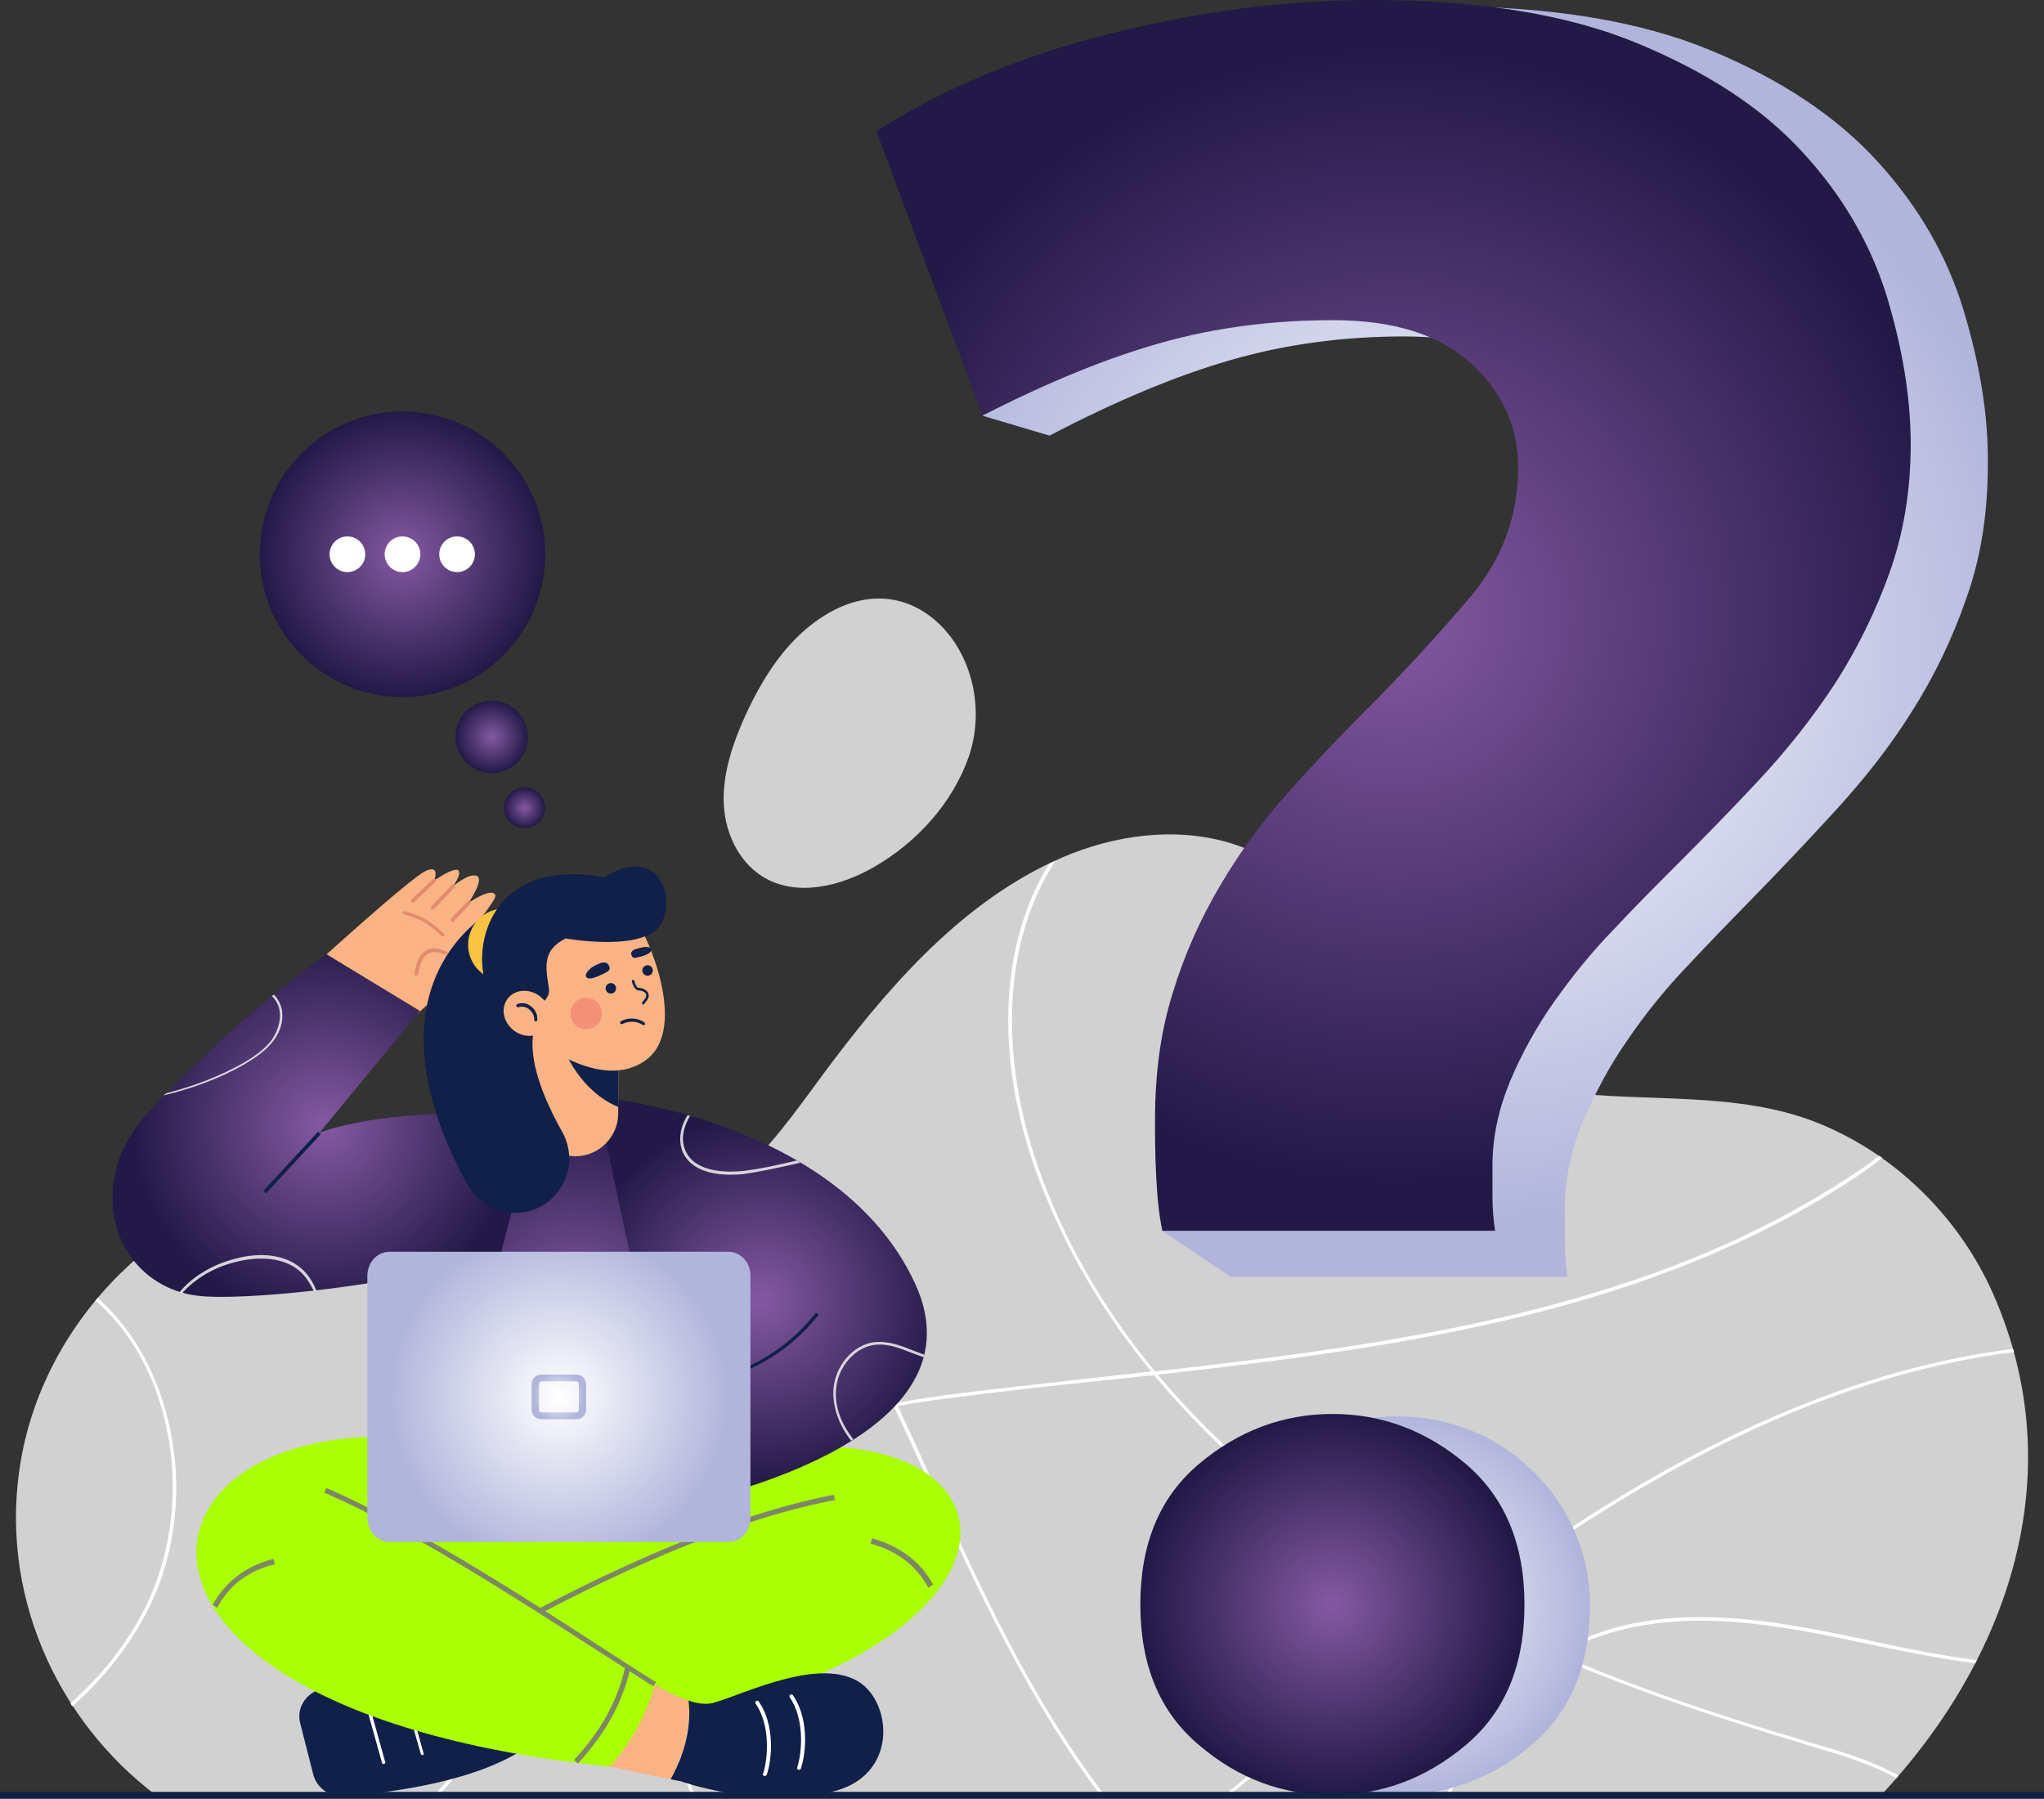
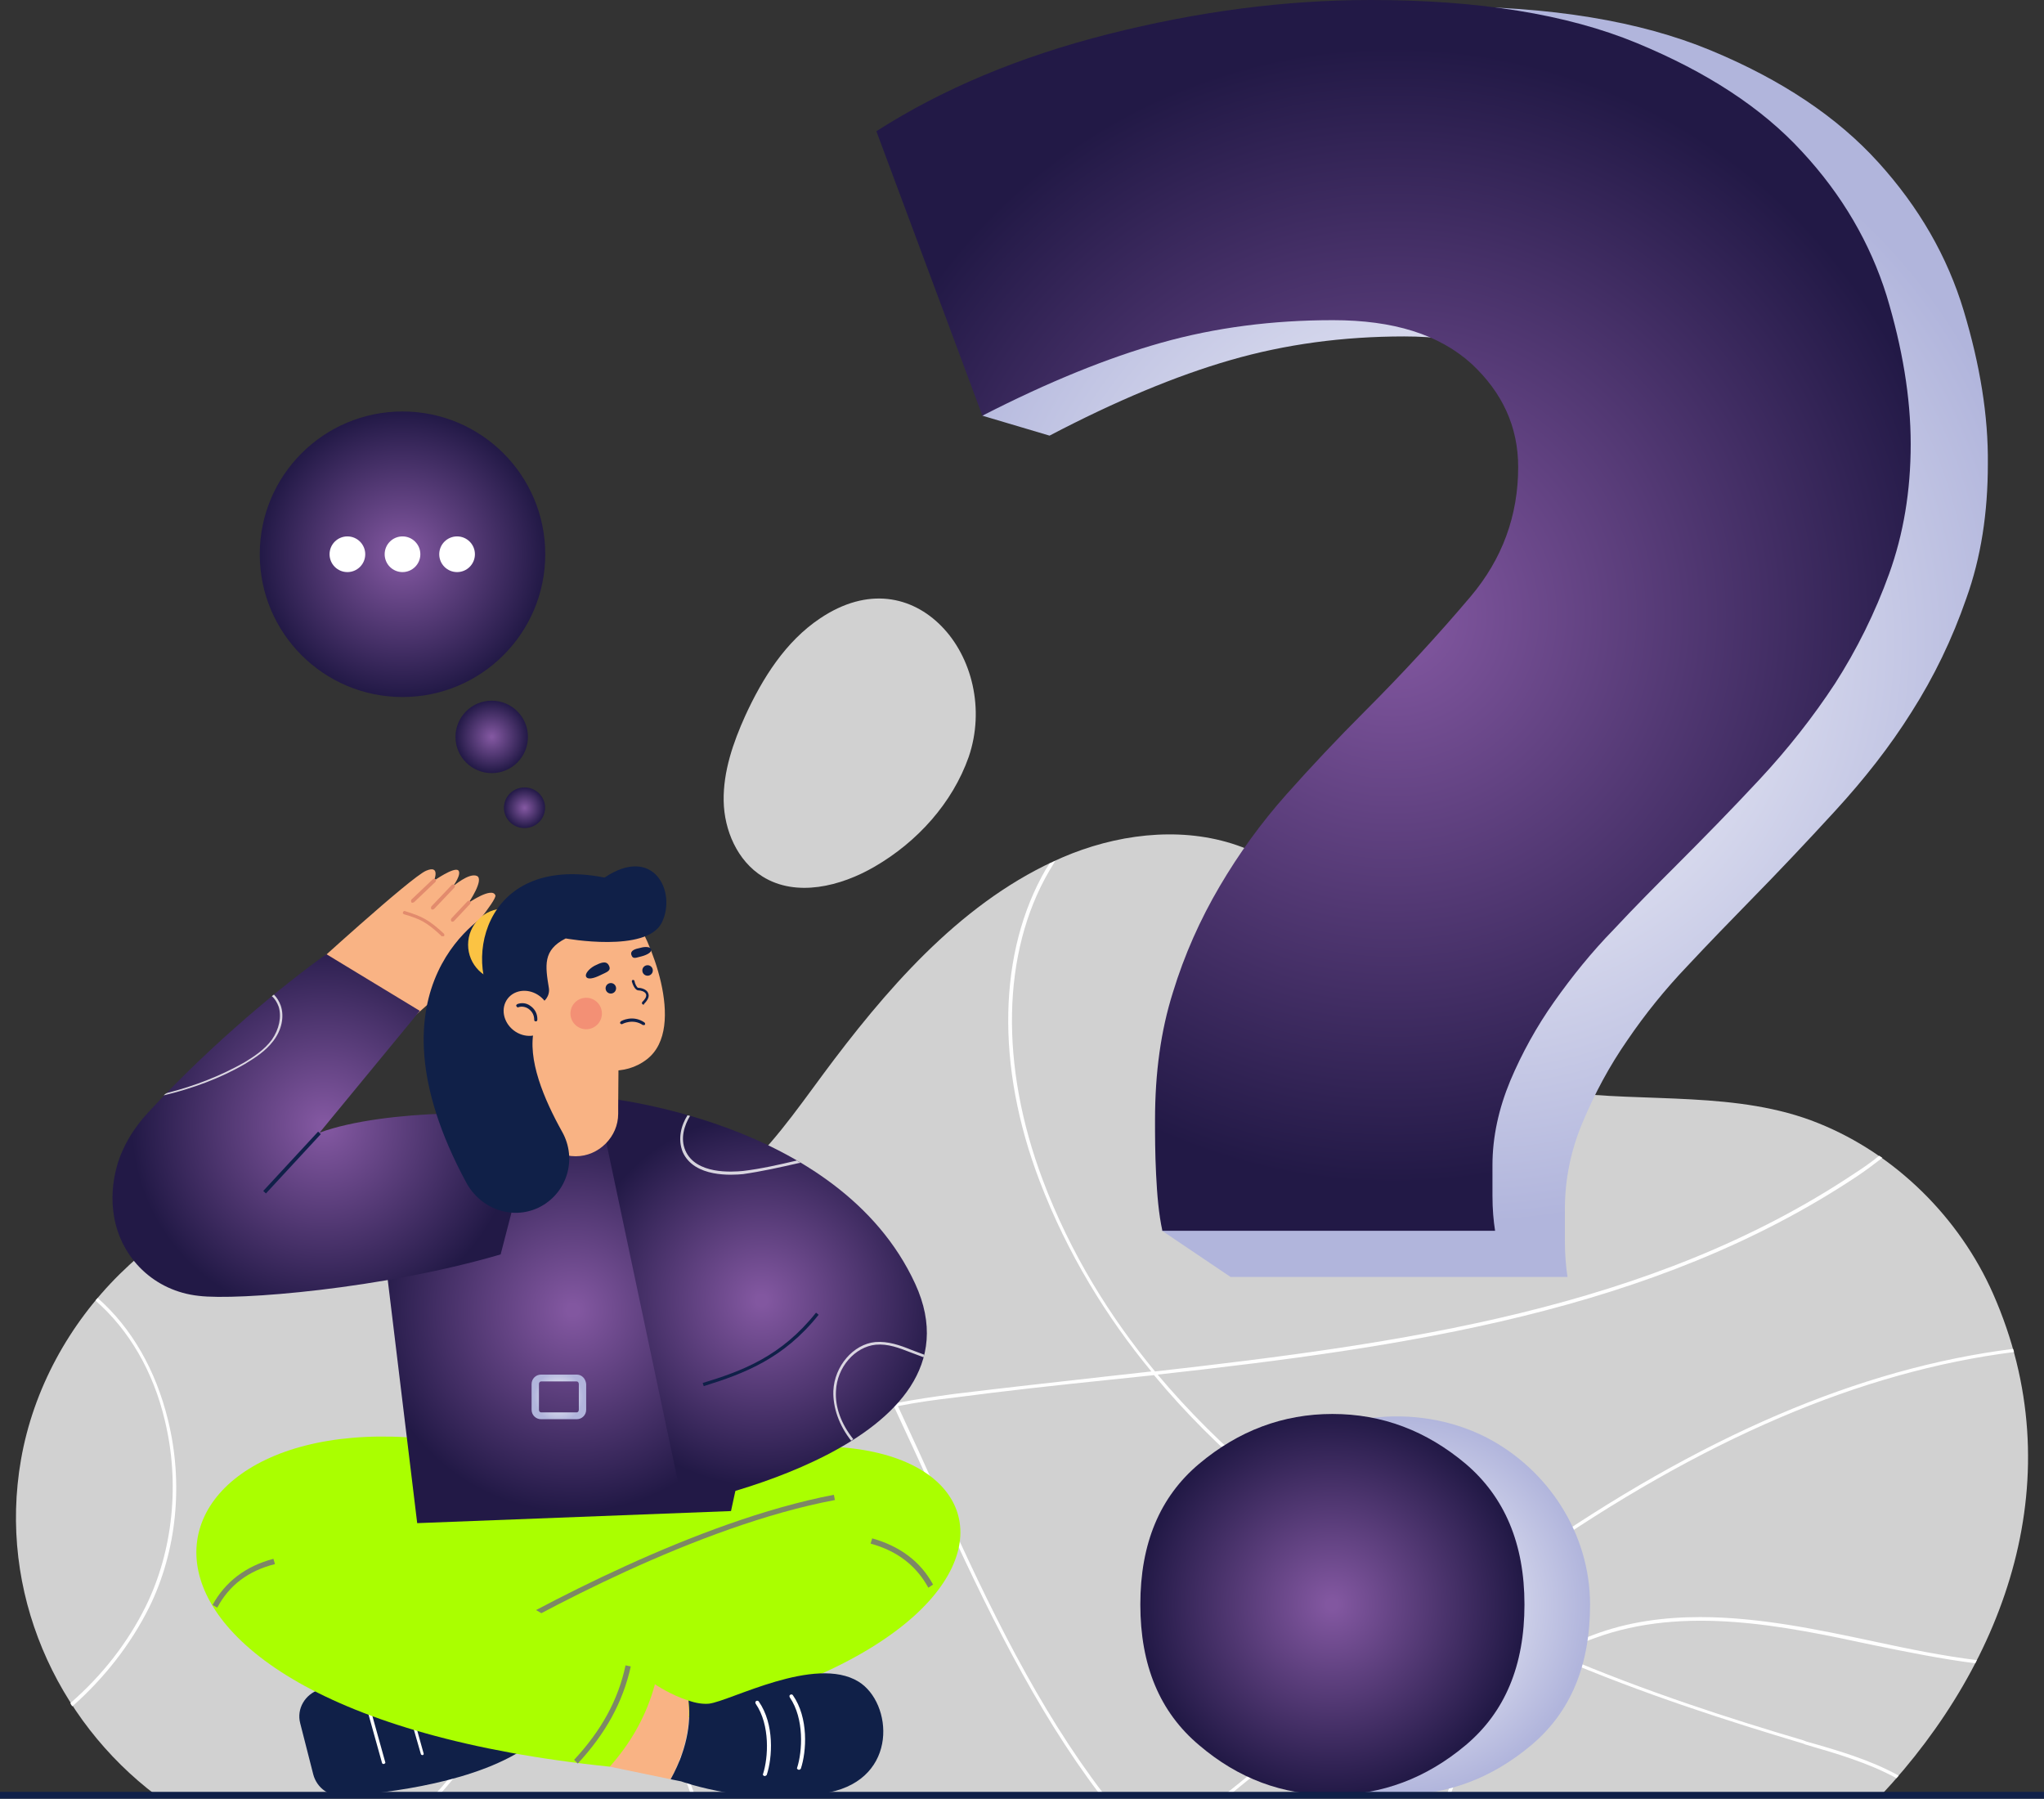
<svg xmlns="http://www.w3.org/2000/svg" x="0px" y="0px" viewBox="0 0 389.5 342.7" style="enable-background:new 0 0 389.5 342.7;" xml:space="preserve">
  <rect x="0" y="0" width="389.5" height="342.7" fill="#333333" stroke="none" />
  <style type="text/css"> .st0{fill:#D1D1D1;} .st1{fill:#FFFFFF;} .st2{fill:url(#SVGID_1_);} .st3{fill:url(#SVGID_00000023268912118544890850000018288155935142007474_);} .st4{fill:url(#SVGID_00000037660228830152698810000016753317209692095658_);} .st5{fill:url(#SVGID_00000102538024458058601340000002344472700939304838_);} .st6{fill:url(#SVGID_00000107551294747155082740000016049225562367860888_);} .st7{fill:url(#SVGID_00000090268205219122668180000001055510825918937765_);} .st8{fill:url(#SVGID_00000012434684991625733690000015470613663928557712_);} .st9{fill:#102048;} .st10{fill:#AAFF00;} .st11{fill:#F9B384;} .st12{fill:#7D8766;} .st13{fill:#E28B6D;} .st14{fill:url(#SVGID_00000078039858016149475890000006933377522544416409_);} .st15{fill:url(#SVGID_00000088099110365316931880000017973889702900153249_);} .st16{fill:url(#SVGID_00000001630719049525219170000010392253940338294941_);} .st17{opacity:0.8;} .st18{fill:#FBC343;} .st19{opacity:0.4;fill:#EB5D60;} .st20{fill:url(#SVGID_00000136404150828879064430000007837037411708360360_);} .st21{fill:url(#SVGID_00000140716571285837484090000013739724783824375731_);} .st22{fill-rule:evenodd;clip-rule:evenodd;fill:#000101;} .st23{fill-rule:evenodd;clip-rule:evenodd;fill:url(#SVGID_00000075863003841914038070000004137461323749858452_);} .st24{fill:none;stroke:#381F57;stroke-width:9.783;stroke-miterlimit:10;} .st25{fill:#000101;} .st26{fill:url(#SVGID_00000147183155389051784790000013103085048170777487_);} .st27{fill-rule:evenodd;clip-rule:evenodd;fill:url(#SVGID_00000093892446119205438340000012306880562907203744_);} .st28{fill-rule:evenodd;clip-rule:evenodd;fill:#ABCF37;} .st29{fill-rule:evenodd;clip-rule:evenodd;fill:url(#SVGID_00000065785195614607605780000011940433511900820662_);} .st30{fill-rule:evenodd;clip-rule:evenodd;fill:url(#SVGID_00000062906323506342791620000002061554406190879927_);} .st31{fill-rule:evenodd;clip-rule:evenodd;fill:#FFFFFF;} .st32{fill-rule:evenodd;clip-rule:evenodd;fill:url(#SVGID_00000141431342556462702040000003533590080214777261_);} </style>
  <g id="BACKGROUND"> </g>
  <g id="OBJECTS">
    <g>
      <g>
        <g>
          <path class="st0" d="M379.8,246.5c-6.4-14.5-18.6-26.6-33.3-32.5c-15.3-6.2-32.9-3.9-49-6c-14-1.8-24.1-8.1-32.5-19.2 c-8-10.6-15.2-22.4-28.3-27.4c-10.3-3.9-22.1-2.8-32.4,1.2c-19,7.5-33.3,23.4-45.3,39.2c-11,14.5-20,30.3-40.3,30.8 c-20.4,0.5-39.8-11.1-60.3-8C31.3,228.6,8.7,251.2,4,278.1c-4.4,25.2,6.7,49.6,25.8,64h328.6 C382.4,316.5,395.1,281.2,379.8,246.5z" />
          <g>
            <path class="st1" d="M82.8,342h0.9c6.3-6.9,11.2-15.3,14.3-24.6c5.1-15,4.8-30.8-0.6-44.4c-2.8-6.9-6.7-13.3-10.6-19.5 c-3.9-6.3-7.9-12.8-10.7-19.8c-1.1-2.9-2-6-2.5-9.1c-0.2,0-0.5-0.1-0.7-0.1c0.5,3.3,1.4,6.5,2.5,9.5c2.8,7,6.8,13.6,10.7,19.9 c3.8,6.2,7.8,12.6,10.5,19.4c5.4,13.5,5.6,29.1,0.6,44C94.2,326.7,89.2,335.1,82.8,342z" />
            <path class="st1" d="M356.8,313.4c6.8,1.4,13.3,2.7,19.6,3.5c0.1-0.2,0.2-0.4,0.3-0.6c-6.4-0.8-12.9-2.1-19.8-3.6 c-10.4-2.2-21.7-4.6-32.9-4.6c-6.9,0-13.8,0.9-20.4,3.4c-2.5,0.9-4.9,2.1-7.2,3.5c-6-2.5-12-5.3-17.9-8.4 c4.3-3.3,8.7-6.4,13.1-9.5c32.8-22.9,63-35.8,92.2-39.5c-0.1-0.2-0.1-0.4-0.2-0.6c-29.3,3.7-59.6,16.7-92.4,39.6 c-4.5,3.1-9,6.4-13.4,9.7c-6.7-3.5-13.3-7.3-19.7-11.5c-11.6-7.6-25.4-18.5-37.5-32.9c46.8-5.2,94.4-11.9,133.3-37.8 c1.5-1,3.1-2.2,4.8-3.5c-0.2-0.1-0.4-0.3-0.6-0.4c-1.6,1.3-3.2,2.4-4.6,3.3c-38.9,26-86.6,32.5-133.4,37.8 c-8.5-10.3-16.1-22.4-21.4-36.5c-8.2-21.8-7.8-43.3,1.2-58.8c0.4-0.7,0.8-1.3,1.2-2c-0.4,0.2-0.7,0.4-1.1,0.5 c-0.2,0.4-0.5,0.8-0.7,1.1c-9.1,15.7-9.6,37.4-1.2,59.4c5.3,13.9,12.8,26,21.3,36.3c-2.7,0.3-5.4,0.6-8.1,0.9 c-9.8,1.1-19.8,2.2-29.6,3.4c-3.6,0.5-7.2,1-10.8,1.7c-7.8-16.4-16.3-32.3-27.3-46c-0.2,0.2-0.3,0.3-0.5,0.5 c10.9,13.6,19.4,29.4,27.1,45.7c-15.8,3-31.1,8.7-39.3,21.8c-7.6,12.3-7.6,29.3,0,50.5c0.3,0.7,0.5,1.5,0.8,2.2h0.7 c-0.3-0.8-0.6-1.6-0.9-2.4c-7.6-21-7.6-37.8-0.1-49.9c8.1-13,23.3-18.6,39-21.6c2.7,5.8,5.4,11.6,8,17.4l0.3,0.6 c9.1,20.1,18.6,39.6,30.9,55.8h0.8c-12.5-16.3-22-35.8-31.1-56.1l-0.3-0.6c-2.6-5.8-5.2-11.5-7.9-17.3 c3.5-0.7,7.1-1.2,10.6-1.6c9.8-1.3,19.9-2.4,29.6-3.4c2.8-0.3,5.7-0.6,8.6-0.9c12.2,14.7,26.2,25.7,37.9,33.4 c6.3,4.2,12.9,7.9,19.5,11.3c-11.2,8.5-22.2,17.4-32.8,26.2c-3.7,3-7.4,6.1-11.2,9.1h1c3.6-2.9,7.1-5.8,10.6-8.6 c10.7-8.8,21.8-17.8,33.1-26.4c5.9,3,11.9,5.8,17.8,8.4c-8.1,5.2-14.8,13.2-18.8,22.9c-0.5,1.2-0.9,2.4-1.3,3.7h0.7 c0.4-1.2,0.8-2.3,1.3-3.4c4-9.8,10.7-17.8,18.9-22.9c16.6,7.1,33,12.3,47,16.5l0.5,0.2c5.9,1.7,12,3.5,17.3,6.4 c0.1-0.2,0.3-0.3,0.4-0.5c-5.4-3-11.6-4.8-17.6-6.5l-0.5-0.2c-13.9-4.1-30.1-9.3-46.5-16.3c2.1-1.3,4.4-2.4,6.7-3.2 C321,305.8,340,309.8,356.8,313.4z" />
            <path class="st1" d="M31.4,270.6c2.9,11.9,1.6,24.8-3.6,35.4c-3.4,6.9-8.3,13.2-14.4,18.5c0.1,0.2,0.2,0.4,0.4,0.6 c6.1-5.4,11.1-11.8,14.6-18.8c5.3-10.7,6.6-23.7,3.6-35.8c-2.3-9.4-6.9-17.5-13.4-23.2c-0.1,0.2-0.3,0.3-0.4,0.5 C24.6,253.4,29.2,261.3,31.4,270.6z" />
          </g>
        </g>
        <path class="st0" d="M179.4,119.3c5.8,5.9,8.3,15.8,5.2,24.9c-3.1,8.8-9.8,16.2-17.9,20.9c-6.5,3.8-15,5.9-21.4,1.9 c-4.8-3-7.3-8.8-7.4-14.4c-0.1-5.6,1.8-11.1,4.1-16.2c3.3-7.2,7.7-14.2,14.3-18.6C165.4,111.7,173.8,113.6,179.4,119.3z" />
      </g>
      <g>
        <g>
          <radialGradient id="SVGID_1_" cx="279.202" cy="122.25" r="110.919" gradientUnits="userSpaceOnUse">
            <stop offset="0" style="stop-color:#FFFFFF" />
            <stop offset="1" style="stop-color:#B1B5DC" />
          </radialGradient>
          <path class="st2" d="M374.2,59.2c-3.1-10.3-8.5-19.7-16.3-28.3c-7.8-8.6-18.4-15.7-31.9-21.3c-13.5-5.6-30.5-8.4-51.3-8.4 c-16.5,0-33.4,2.2-50.6,6.7c-17.2,4.5-32.1,10.8-44.7,19.1L196,72.1l-8.8,7.1L200,83c12.6-6.6,24.1-11.4,34.5-14.4 c10.4-3,21.4-4.5,33.1-4.5c11.7,0,20.5,2.8,26.5,8.4c6,5.6,9,12.4,9,20.4c0,9.6-3.1,18.1-9.2,25.6c-6.2,7.4-13,15-20.4,22.6 c-5.2,5.3-10.2,10.7-15.1,16.4c-4.9,5.6-9.2,11.7-12.9,18.1c-3.7,6.4-6.7,13.4-9,20.8c-2.3,7.4-3.4,15.8-3.4,25.1 c0,3,0.1,6.5,0.2,10.7c0,0.8,0.1,1.5,0.1,2.2h-12.1l13.2,8.9h64.2c-0.3-2-0.5-4.3-0.5-6.9c0-2.7,0-4.6,0-6 c0-5.6,1.1-11.2,3.4-16.6c2.3-5.5,5.1-10.7,8.5-15.6c3.4-5,7.2-9.7,11.4-14.1c4.2-4.5,8.3-8.7,12.2-12.7 c5.2-5.3,10.5-10.9,16-16.9c5.5-6,10.4-12.2,14.6-18.9c4.2-6.6,7.7-13.8,10.4-21.6c2.8-7.8,4.1-16.3,4.1-25.6 C378.9,79.2,377.3,69.5,374.2,59.2z" />
          <radialGradient id="SVGID_00000117677251286418983970000012147287482161980857_" cx="265.479" cy="117.227" r="108.269" gradientUnits="userSpaceOnUse">
            <stop offset="3.000000e-02" style="stop-color:#8257A0" />
            <stop offset="1" style="stop-color:#221946" />
          </radialGradient>
          <path style="fill:url(#SVGID_00000117677251286418983970000012147287482161980857_);" d="M254,61c-11.5,0-22.4,1.4-32.7,4.3 c-10.3,2.9-21.6,7.5-34.1,13.9L167,25c12.5-8,27.2-14.2,44.2-18.5c17-4.3,33.6-6.5,50-6.5c20.5,0,37.4,2.7,50.7,8.2 s23.8,12.3,31.5,20.7c7.7,8.3,13,17.5,16.1,27.4c3,9.9,4.6,19.4,4.6,28.3c0,9-1.4,17.2-4.1,24.7c-2.7,7.5-6.2,14.5-10.3,20.9 c-4.2,6.4-9,12.5-14.4,18.3c-5.4,5.8-10.7,11.2-15.8,16.3c-3.8,3.8-7.9,7.9-12,12.3c-4.2,4.3-7.9,8.9-11.3,13.7 c-3.4,4.8-6.2,9.9-8.4,15.1c-2.2,5.3-3.4,10.7-3.4,16.1c0,1.3,0,3.2,0,5.8c0,2.6,0.2,4.8,0.5,6.7h-63.4c-0.7-3.2-1-6.8-1.2-10.8 c-0.2-4-0.2-7.4-0.2-10.3c0-9,1.1-17,3.4-24.3c2.2-7.2,5.2-13.9,8.9-20.2c3.7-6.3,7.9-12.1,12.7-17.5 c4.8-5.4,9.8-10.7,14.9-15.8c7.4-7.4,14.1-14.7,20.2-21.9c6.1-7.2,9.1-15.5,9.1-24.7c0-7.7-3-14.2-8.9-19.7 C274.2,63.7,265.5,61,254,61z" />
        </g>
        <g>
          <radialGradient id="SVGID_00000047038607092494662930000012820697853220846520_" cx="266.397" cy="305.875" r="36.345" gradientUnits="userSpaceOnUse">
            <stop offset="0" style="stop-color:#FFFFFF" />
            <stop offset="1" style="stop-color:#B1B5DC" />
          </radialGradient>
          <path style="fill:url(#SVGID_00000047038607092494662930000012820697853220846520_);" d="M303,305.7c0,11.6-3.7,20.5-11.2,26.8 c-7.5,6.3-16,9.5-25.4,9.5c-9.5,0-17.9-3.1-25.4-9.5c-7.5-6.3-11.2-15.2-11.2-26.8c0-11.6,3.7-20.5,11.2-26.8 c11.5-9.7,28.6-11.9,42.1-5.1C295,279.9,303,292.2,303,305.7z" />
          <radialGradient id="SVGID_00000142891360989466773810000017155083500755835272_" cx="253.844" cy="305.669" r="36.447" gradientUnits="userSpaceOnUse">
            <stop offset="3.000000e-02" style="stop-color:#8257A0" />
            <stop offset="1" style="stop-color:#221946" />
          </radialGradient>
          <path style="fill:url(#SVGID_00000142891360989466773810000017155083500755835272_);" d="M290.5,305.7 c0,11.6-3.7,20.5-11.2,26.8c-7.5,6.3-16,9.5-25.4,9.5c-9.5,0-17.9-3.1-25.4-9.5c-7.5-6.3-11.2-15.2-11.2-26.8 c0-11.6,3.7-20.5,11.2-26.8c7.5-6.3,16-9.5,25.4-9.5c9.5,0,17.9,3.2,25.4,9.5C286.7,285.2,290.5,294.1,290.5,305.7z" />
        </g>
      </g>
      <g>
        <g>
          <radialGradient id="SVGID_00000169520759398091091110000003736231771904481960_" cx="93.72" cy="140.377" r="6.912" gradientUnits="userSpaceOnUse">
            <stop offset="3.000000e-02" style="stop-color:#8257A0" />
            <stop offset="1" style="stop-color:#221946" />
          </radialGradient>
          <circle style="fill:url(#SVGID_00000169520759398091091110000003736231771904481960_);" cx="93.7" cy="140.4" r="6.9" />
          <radialGradient id="SVGID_00000129924912557751422090000005080248039679184531_" cx="99.966" cy="153.91" r="3.902" gradientUnits="userSpaceOnUse">
            <stop offset="3.000000e-02" style="stop-color:#8257A0" />
            <stop offset="1" style="stop-color:#221946" />
          </radialGradient>
          <path style="fill:url(#SVGID_00000129924912557751422090000005080248039679184531_);" d="M103.8,154.6c-0.4,2.1-2.4,3.5-4.6,3.1 c-2.1-0.4-3.5-2.4-3.1-4.5c0.4-2.1,2.4-3.5,4.6-3.1C102.8,150.5,104.2,152.5,103.8,154.6z" />
          <g>
            <radialGradient id="SVGID_00000013150565853806495030000002293579128864745609_" cx="76.666" cy="105.58" r="27.215" gradientUnits="userSpaceOnUse">
              <stop offset="3.000000e-02" style="stop-color:#8257A0" />
              <stop offset="1" style="stop-color:#221946" />
            </radialGradient>
            <circle style="fill:url(#SVGID_00000013150565853806495030000002293579128864745609_);" cx="76.7" cy="105.6" r="27.2" />
            <g>
              <circle class="st1" cx="66.2" cy="105.6" r="3.4" />
              <circle class="st1" cx="76.7" cy="105.6" r="3.4" />
              <circle class="st1" cx="87.1" cy="105.6" r="3.4" />
            </g>
          </g>
        </g>
        <g>
          <g>
            <g>
              <path class="st9" d="M57.2,328.3l2.5,9.8c0.7,2.6,3.1,4.3,5.9,4.1c8.3-0.6,25.7-2.6,35.6-9.9l-2.8-14.1 c-13.7-0.8-26.5,0-37.5,3.7C58.1,322.8,56.5,325.6,57.2,328.3z" />
              <path class="st1" d="M73.1,336.1c-0.1,0-0.3-0.1-0.3-0.2l-3.4-12.2c0-0.2,0.1-0.4,0.2-0.4c0.2,0,0.4,0.1,0.4,0.2l3.4,12.2 C73.5,335.9,73.4,336,73.1,336.1C73.2,336.1,73.1,336.1,73.1,336.1z" />
              <path class="st1" d="M80.5,334.4c-0.1,0-0.3-0.1-0.3-0.2L76.7,322c0-0.2,0.1-0.4,0.2-0.4c0.2,0,0.4,0.1,0.4,0.2l3.4,12.2 C80.8,334.2,80.7,334.4,80.5,334.4C80.5,334.4,80.5,334.4,80.5,334.4z" />
            </g>
            <polygon class="st10" points="89.1,275.3 57.3,284.7 80.9,317.1 114.7,319.8 161.5,300 143.7,273.3 " />
            <path class="st10" d="M129.8,279.8c69.8-20.7,81,41-27.9,52.2c-3.8-4.3-8.3-11.8-10.1-18.1l57.5-26.6L129.8,279.8z" />
            <path class="st11" d="M131.2,324c-3.3-1-6.4-3.1-6.4-3.1l-11.2,3.5l2.6,12.2l11.6,2.4C131.3,332.5,131.5,327.1,131.2,324z" />
            <path class="st12" d="M90.5,314.4l-0.5-0.9c12-7,42.7-23.7,68.9-28.7l0.2,1C133,290.7,102.4,307.4,90.5,314.4z" />
            <path class="st10" d="M89.1,275.3c-64.9-12.3-81.8,50.1,27.1,61.3c3.8-4.3,6.9-9.4,8.6-15.7c-16.7-11.2-35.4-21.8-55.9-32 L89.1,275.3z" />
-             <path class="st12" d="M124.5,321.3c-3.1-2-6.3-4-9.7-6.2c-17.1-11-36.5-23.6-53-30.7l0.4-0.9c16.5,7.2,36,19.7,53.1,30.8 c3.4,2.2,6.6,4.3,9.7,6.2L124.5,321.3z" />
            <path class="st12" d="M41.4,306.3l-0.9-0.5c2.4-4.4,6.3-7.4,11.6-8.8l0.3,1C47.3,299.3,43.7,302,41.4,306.3z" />
            <path class="st12" d="M176.9,302.5c-2.3-4.2-5.9-7-11-8.4l0.3-1c5.3,1.5,9.2,4.4,11.6,8.8L176.9,302.5z" />
            <path class="st12" d="M110.1,336l-0.7-0.7c5.2-5.6,8.4-11.4,9.8-18l1,0.2C118.7,324.3,115.4,330.3,110.1,336z" />
            <g>
              <path class="st9" d="M163.6,320.4c-8.3-5.1-24.4,3.7-28.5,4.2c-1.2,0.1-2.5-0.1-3.9-0.6c0.4,3.2,0.2,8.5-3.4,15l2,0.4 c0,0,13.7,5,28.2,2.1C171.3,338.8,170.1,324.4,163.6,320.4z" />
              <path class="st1" d="M152.2,337.2C152.2,337.2,152.2,337.2,152.2,337.2c-0.3-0.1-0.4-0.3-0.3-0.4c1-3.1,1.4-9.3-1.4-13.4 c-0.1-0.2-0.1-0.4,0.1-0.5c0.1-0.1,0.4-0.1,0.5,0.1c3,4.3,2.6,10.7,1.5,14C152.5,337.1,152.4,337.2,152.2,337.2z" />
              <path class="st1" d="M145.7,338.4C145.7,338.4,145.6,338.4,145.7,338.4c-0.3-0.1-0.4-0.3-0.3-0.4c1-3.1,1.4-9.3-1.4-13.4 c-0.1-0.2-0.1-0.4,0.1-0.5c0.1-0.1,0.4-0.1,0.5,0.1c3,4.3,2.6,10.7,1.5,14C146,338.3,145.8,338.4,145.7,338.4z" />
            </g>
          </g>
          <g>
            <g>
              <path class="st11" d="M77.6,194.8c0,0,16.4-13.9,15.7-16.5c-0.4-1.9-5.1,0.9-5.1,0.9s6.5-7.7,6.2-8.6 c-0.6-1.7-5.1,1.4-5.1,1.4s3-4.4,1.6-5.1c-1.5-0.7-4.6,2-4.6,2s1.8-2.4,1-3.1c-0.9-0.6-4.6,2-4.6,2s1.3-3.1-1.5-1.9 c-2.9,1.2-22.9,19.5-22.9,19.5L77.6,194.8z" />
              <g>
                <path class="st13" d="M84.3,178.4c-0.1,0-0.2,0-0.2-0.1c-2.8-2.6-4-3.2-7.1-4.1c-0.2-0.1-0.3-0.2-0.2-0.4 c0.1-0.2,0.2-0.3,0.4-0.2c3.2,1,4.5,1.6,7.4,4.3c0.1,0.1,0.1,0.3,0,0.5C84.4,178.3,84.3,178.4,84.3,178.4z" />
-                 <path class="st13" d="M79.3,185.9C79.3,185.9,79.3,185.9,79.3,185.9c-0.2,0-0.4-0.2-0.3-0.4c0.3-2.3,1-3.7,2.2-4.4 c1-0.6,2.3-0.5,3.9,0.2c0.2,0.1,0.2,0.3,0.2,0.4c-0.1,0.2-0.3,0.2-0.4,0.2c-1.4-0.6-2.5-0.7-3.3-0.2c-1,0.5-1.6,1.9-1.9,3.9 C79.6,185.8,79.5,185.9,79.3,185.9z" />
                <path class="st13" d="M78.6,172c-0.1,0-0.2,0-0.2-0.1c-0.1-0.1-0.1-0.3,0-0.5l4.1-3.9c0.1-0.1,0.3-0.1,0.5,0 c0.1,0.1,0.1,0.3,0,0.5l-4.1,3.9C78.7,172,78.6,172,78.6,172z" />
                <path class="st13" d="M82.4,173.3c-0.1,0-0.2,0-0.2-0.1c-0.1-0.1-0.1-0.3,0-0.5l3.9-4.1c0.1-0.1,0.3-0.1,0.5,0 c0.1,0.1,0.1,0.3,0,0.5l-3.9,4.1C82.5,173.3,82.4,173.3,82.4,173.3z" />
                <path class="st13" d="M86.2,175.6c-0.1,0-0.2,0-0.2-0.1c-0.1-0.1-0.1-0.3,0-0.5l3.1-3.3c0.1-0.1,0.3-0.1,0.5,0 c0.1,0.1,0.1,0.3,0,0.5l-3.1,3.3C86.4,175.6,86.3,175.6,86.2,175.6z" />
              </g>
            </g>
            <g>
              <radialGradient id="SVGID_00000137101359568554683020000011428597887975295878_" cx="109.17" cy="249.6" r="38.465" gradientUnits="userSpaceOnUse">
                <stop offset="3.000000e-02" style="stop-color:#8257A0" />
                <stop offset="1" style="stop-color:#221946" />
              </radialGradient>
              <path style="fill:url(#SVGID_00000137101359568554683020000011428597887975295878_);" d="M139.3,287.9l-59.8,2.3l-6.6-54.5 c0,0,20-19,27.7-26l13-0.7C154,227.4,147.4,250.3,139.3,287.9z" />
              <radialGradient id="SVGID_00000131350264131874217610000013897096706890796688_" cx="145.124" cy="247.783" r="35.301" gradientUnits="userSpaceOnUse">
                <stop offset="3.000000e-02" style="stop-color:#8257A0" />
                <stop offset="1" style="stop-color:#221946" />
              </radialGradient>
              <path style="fill:url(#SVGID_00000131350264131874217610000013897096706890796688_);" d="M113.7,209c0,0,46.1,3.9,60.7,35.6 c14.2,30.9-44.3,42-44.3,42L113.7,209z" />
              <radialGradient id="SVGID_00000083058855640392273220000002056402847812542865_" cx="61.722" cy="214.431" r="36.666" gradientUnits="userSpaceOnUse">
                <stop offset="3.000000e-02" style="stop-color:#8257A0" />
                <stop offset="1" style="stop-color:#221946" />
              </radialGradient>
              <path style="fill:url(#SVGID_00000083058855640392273220000002056402847812542865_);" d="M60.9,215.8L80,192.6l-17.8-10.8 c-7.4,5.2-21.8,16.9-34,30.2c-2.7,2.9-4.8,6.3-5.9,10.1c-0.9,3.2-1.1,6.4-0.6,9.5v0c1.3,8.1,7.7,14.4,16.2,15.3 c7.3,0.9,35-1.3,57.5-7.9l6.6-25.5C98.6,211.5,73.4,211.2,60.9,215.8z" />
            </g>
            <g class="st17">
              <path class="st1" d="M152.2,221.6c0.1,0,0.2,0,0.3-0.1c-0.2-0.1-0.4-0.2-0.6-0.4c-3.4,0.8-6.9,1.6-10.3,2 c-2.1,0.2-9,0.7-11-3.9c-1-2.3-0.2-4.8,0.9-6.6c-0.2,0-0.3-0.1-0.5-0.1c-1.2,1.9-1.9,4.5-0.9,7c2.2,4.9,9.4,4.4,11.5,4.2 C145.1,223.2,148.7,222.4,152.2,221.6z" />
              <path class="st1" d="M173.7,257.2c-2.2-0.9-4.5-1.7-6.9-1.5c-4.2,0.4-7.8,4.6-8,9.3c-0.1,3.2,1.1,6.6,3.4,9.5 c0.1-0.1,0.3-0.2,0.4-0.3c-2.3-2.9-3.5-6.1-3.3-9.2c0.2-4.5,3.6-8.4,7.6-8.8c2.3-0.2,4.4,0.6,6.7,1.5c0.8,0.3,1.6,0.6,2.4,0.9 c0-0.2,0.1-0.3,0.1-0.5C175.3,257.8,174.5,257.5,173.7,257.2z" />
-               <path class="st1" d="M57.2,241.5c-2.9-2.4-7.4-3-12.3-1.7c-4.4,1.1-8.2,3.4-10.7,6.4c0.2,0.1,0.3,0.1,0.5,0.2 c2.5-2.8,6.1-5,10.4-6c4.8-1.2,9.1-0.6,11.8,1.6c1.3,1.1,2.2,2.5,2.9,4c0.2,0,0.3,0,0.5-0.1C59.6,244.2,58.6,242.6,57.2,241.5 z" />
              <path class="st1" d="M31.2,208.7c5.4-1.3,10.7-3.2,15.5-6c1.8-1.1,3.9-2.4,5.4-4.4c1.6-2.1,2.1-4.6,1.4-6.7 c-0.3-0.8-0.7-1.5-1.3-2.1c-0.1,0.1-0.3,0.2-0.4,0.3c0.6,0.5,1,1.2,1.3,2c0.6,1.9,0.1,4.3-1.3,6.3c-1.4,1.9-3.4,3.2-5.2,4.3 c-4.6,2.6-9.5,4.5-14.6,5.8C31.6,208.3,31.4,208.5,31.2,208.7z" />
            </g>
            <g>
              <path class="st11" d="M117.9,196.9l0,0.8l-0.1,13.1l0,1.4c0,2.2-0.9,4.2-2.4,5.7c-1.5,1.5-3.5,2.4-5.7,2.4 c-4.5,0-8.2-3.6-8.2-8.1l-0.2-16.2L117.9,196.9z" />
-               <path class="st9" d="M117.9,197.8l-0.1,13.1c-7.3-3-10.3-10.9-10.3-10.9L117.9,197.8z" />
              <path class="st11" d="M120.8,174.8c2.6,3.1,10.3,20.9,2.5,27c-8.7,6.8-22-4.4-22-4.4l-1.8-20.7l11.5-3L120.8,174.8z" />
              <path class="st9" d="M93.6,173.7c0,0-25.5,13.3-4.7,51.7c2.7,4.9,8.6,7.1,13.7,4.7h0c5.4-2.6,7.5-9.2,4.5-14.5 c-3.4-6.1-6.7-13.8-5.3-19.6L93.6,173.7z" />
              <circle class="st18" cx="96.1" cy="180" r="6.9" />
              <path class="st9" d="M104.6,188.3c-0.7-4.3-1.2-7.3,3.2-9.5c0,0,15.4,2.8,18.3-3c2.9-5.8-1.5-14.9-10.9-8.6 c-23.9-4.7-27.2,17.7-19.9,25.2l7.2-1.1C103.8,191.1,104.8,189.7,104.6,188.3z" />
              <g>
                <circle class="st9" cx="116.4" cy="188.3" r="1" />
                <circle class="st9" cx="123.4" cy="184.9" r="1" />
                <path class="st9" d="M122.6,191.4c-0.1,0-0.1,0-0.2-0.1c-0.1-0.1-0.1-0.3,0-0.4c0.4-0.4,0.9-1,0.7-1.5 c-0.2-0.5-1-0.7-1.4-0.7c-0.8,0-1.2-1.4-1.3-1.7c0-0.2,0.1-0.3,0.2-0.3c0.2,0,0.3,0.1,0.3,0.2c0.1,0.6,0.5,1.3,0.7,1.3 c0.4,0,1.6,0.2,1.9,1c0.3,0.6,0,1.3-0.8,2.1C122.8,191.4,122.7,191.4,122.6,191.4z" />
                <path class="st9" d="M122.7,195.3c-0.1,0-0.1,0-0.2,0c-1.9-1.3-3.9-0.2-3.9-0.2c-0.1,0.1-0.3,0-0.4-0.1 c-0.1-0.1,0-0.3,0.1-0.4c0.1-0.1,2.3-1.3,4.5,0.2c0.1,0.1,0.2,0.3,0.1,0.4C122.9,195.3,122.8,195.3,122.7,195.3z" />
                <path class="st9" d="M116,183.9c0.6,1.1-0.4,1.3-1.6,1.9c-1.2,0.6-2.4,0.9-2.7,0.3c-0.3-0.5,0.5-1.5,1.6-2.1 C114.5,183.4,115.5,183,116,183.9z" />
                <path class="st9" d="M120.3,181.9c0.3,1,1,0.5,2,0.3c1.1-0.3,1.9-0.8,1.8-1.3c-0.1-0.5-1.1-0.6-2.1-0.3 C121,180.8,120.1,181.1,120.3,181.9z" />
              </g>
              <circle class="st19" cx="111.7" cy="193.1" r="3" />
              <ellipse transform="matrix(0.611 -0.792 0.792 0.611 -113.828 154.522)" class="st11" cx="100.3" cy="193.1" rx="4.1" ry="4.6" />
              <path class="st9" d="M102.1,194.6c-0.2,0-0.3-0.1-0.3-0.3c0-0.9-0.4-1.6-1.1-2.1c-0.6-0.4-1.3-0.5-1.9-0.3 c-0.1,0.1-0.3,0-0.4-0.2c-0.1-0.1,0-0.3,0.2-0.4c0.8-0.3,1.7-0.2,2.4,0.3c0.9,0.6,1.4,1.5,1.4,2.6 C102.4,194.5,102.3,194.6,102.1,194.6z" />
            </g>
            <g>
              <rect x="48" y="221.1" transform="matrix(0.679 -0.734 0.734 0.679 -144.717 112.015)" class="st9" width="15.4" height="0.7" />
              <path class="st9" d="M134.1,264.1l-0.2-0.6c7.6-2.3,15-5.1,21.6-13.4l0.5,0.4C149.3,258.9,141.8,261.7,134.1,264.1z" />
            </g>
          </g>
          <g>
            <g>
              <radialGradient id="SVGID_00000109019067996600393200000000951082382338102931_" cx="106.469" cy="266.091" r="32.364" gradientUnits="userSpaceOnUse">
                <stop offset="0" style="stop-color:#FFFFFF" />
                <stop offset="1" style="stop-color:#B1B5DC" />
              </radialGradient>
-               <path style="fill:url(#SVGID_00000109019067996600393200000000951082382338102931_);" d="M138.8,238.5H74.2 c-2.3,0-4.2,2-4.2,4.6v46.1c0,2.5,1.9,4.6,4.2,4.6h64.6c2.3,0,4.2-2,4.2-4.6V243C143,240.5,141.1,238.5,138.8,238.5z" />
            </g>
            <g>
              <radialGradient id="SVGID_00000091004859780405413530000009986939219091997849_" cx="106.469" cy="266.091" r="4.729" gradientUnits="userSpaceOnUse">
                <stop offset="0" style="stop-color:#FFFFFF" />
                <stop offset="1" style="stop-color:#B1B5DC" />
              </radialGradient>
              <path style="fill:url(#SVGID_00000091004859780405413530000009986939219091997849_);" d="M109.9,263.2c0.2,0,0.4,0.2,0.4,0.5 v4.9c0,0.3-0.2,0.5-0.4,0.5h-6.8c-0.2,0-0.4-0.2-0.4-0.5v-4.9c0-0.3,0.2-0.5,0.4-0.5H109.9 M109.9,261.9h-6.8 c-1,0-1.8,0.8-1.8,1.8v4.9c0,1,0.8,1.8,1.8,1.8h6.8c1,0,1.8-0.8,1.8-1.8v-4.9C111.6,262.7,110.9,261.9,109.9,261.9 L109.9,261.9z" />
            </g>
          </g>
        </g>
      </g>
      <rect y="341.4" class="st9" width="389.5" height="1.3" />
    </g>
  </g>
</svg>